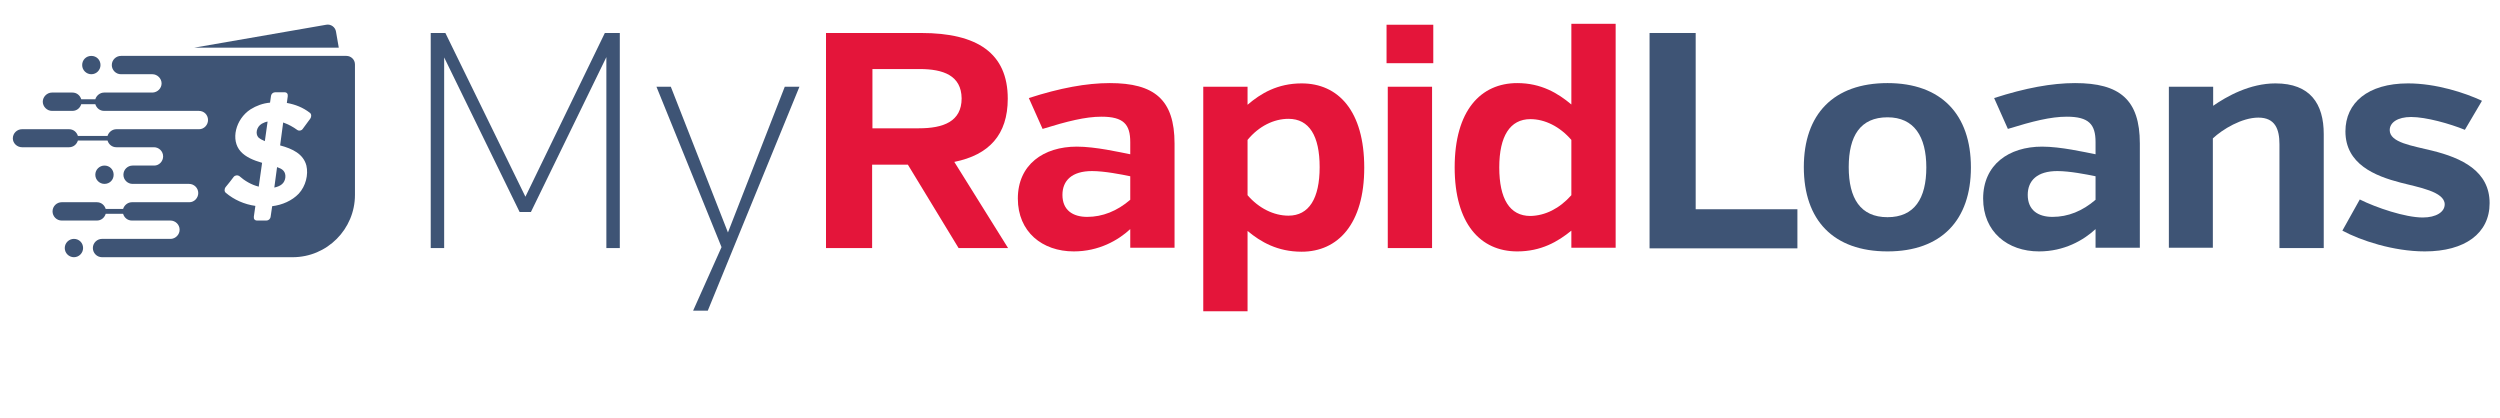
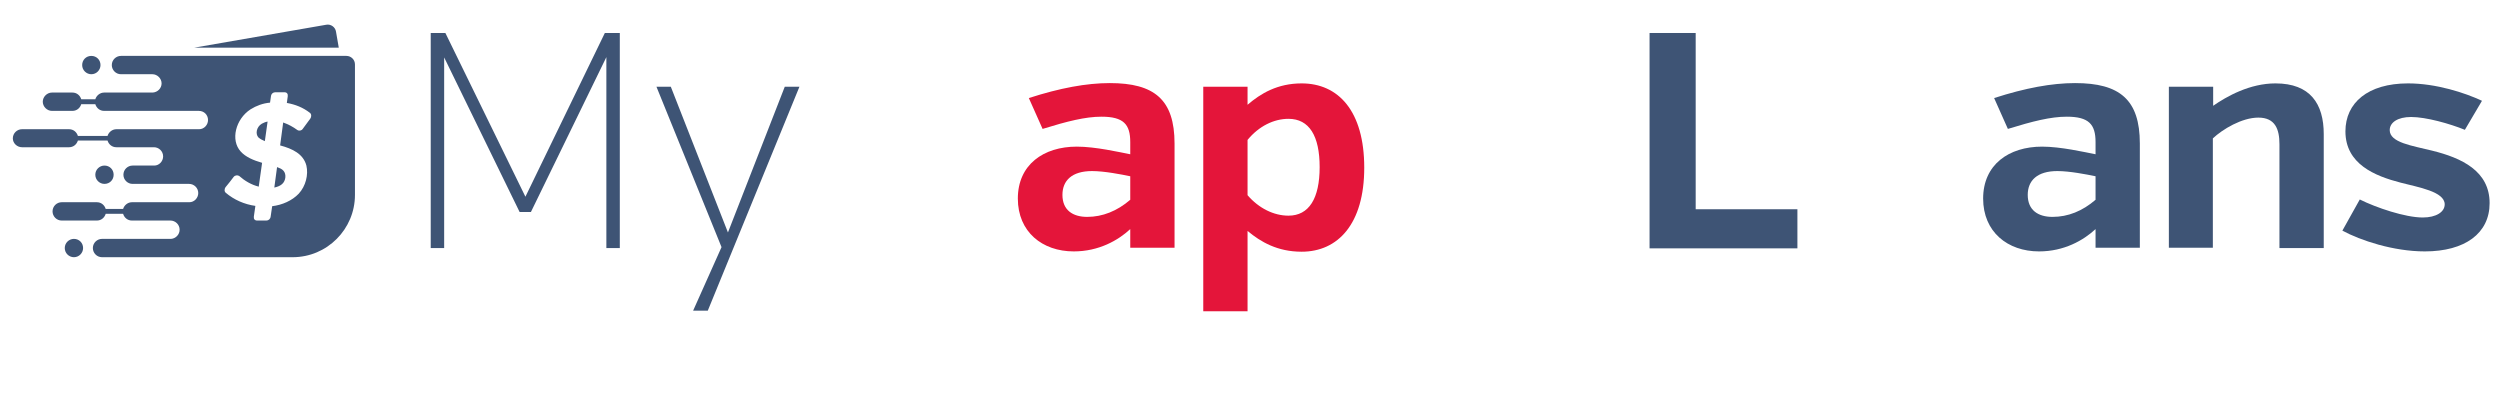
<svg xmlns="http://www.w3.org/2000/svg" version="1.1" id="Layer_1" x="0px" y="0px" viewBox="0 0 818.4 136.7" style="enable-background:new 0 0 818.4 136.7;" xml:space="preserve">
  <style type="text/css">
	.st0{fill:#3E5475;}
	.st1{fill:#E4153A;}
</style>
  <g>
    <g>
      <g>
        <path class="st0" d="M198.5,18.7l-24.7,50.7h-3.7l-24.7-50.6v62.4h-4.4V10.8h4.8L172,64.4L198,10.8h4.9v70.4h-4.4V18.7z" />
        <path class="st0" d="M219.6,28.4l18.7,47.7l18.6-47.7h4.8l-30,73.3h-4.8l9.3-20.8l-21.3-52.5H219.6z" />
-         <path class="st1" d="M297.2,53.9h-11.7v27.3h-15.1V10.8h31.2c18.3,0,28.3,6.6,28.3,21.5c0,11.8-6.1,18.4-17.5,20.7L330,81.2     h-16.2L297.2,53.9z M301,22.6h-15.4v19.4h15.2c8,0,14-2.2,14-9.8C314.7,24.7,308.8,22.6,301,22.6z" />
        <path class="st1" d="M370,75c-4,3.7-10.3,7.3-18.5,7.3c-10.3,0-18.3-6.4-18.3-17.3c0-11.1,8.4-17,19.3-17     c6.1,0,13.9,1.8,17.5,2.5v-4c0-5.8-2.2-8.3-9.4-8.3c-5.3,0-11.2,1.5-19.3,4l-4.5-10.1c10.2-3.3,18.9-4.9,26.5-4.9     c14.6,0,21.2,5.4,21.2,19.8v34.1H370V75z M370,65.4v-7.7c-2.9-0.6-8.5-1.7-12.5-1.7c-6.6,0-9.7,3.1-9.7,7.8c0,5,3.4,7.2,8.1,7.2     C360.9,71,365.7,69.1,370,65.4z" />
        <path class="st1" d="M408.4,34.3c4.3-3.7,9.8-7,17.7-7c12,0,20.5,9,20.5,27.6c0,18.4-8.6,27.5-20.5,27.5     c-7.9,0-13.4-3.2-17.7-6.8v26.3h-14.5V28.4h14.5V34.3z M408.4,45.8v18.1c3.7,4.3,8.6,6.7,13.4,6.7c6.7,0,10.2-5.6,10.2-15.9     c0-10.2-3.4-15.8-10.2-15.8C417,38.9,412.1,41.3,408.4,45.8z" />
-         <path class="st1" d="M453.9,8.1h15.3v12.6h-15.3V8.1z M454.3,81.2V28.4h14.5v52.8H454.3z" />
-         <path class="st1" d="M514.4,81.2v-5.7c-4.4,3.6-9.9,6.8-17.7,6.8c-12.1,0-20.5-9.1-20.5-27.5c0-18.6,8.5-27.6,20.5-27.6     c7.8,0,13.3,3.3,17.7,7V7.8h14.5v73.3H514.4z M514.4,63.9V45.8c-3.8-4.4-8.7-6.8-13.4-6.8c-6.7,0-10.2,5.6-10.2,15.8     c0,10.3,3.4,15.9,10.2,15.9C505.8,70.6,510.5,68.3,514.4,63.9z" />
        <path class="st0" d="M540,81.2V10.8h15.1v57.7h33.3v12.8H540z" />
-         <path class="st0" d="M617.9,82.3c-17.7,0-27.4-10.2-27.4-27.6c0-17.3,9.7-27.5,27.4-27.5c17.6,0,27.3,10.3,27.3,27.6     S635.5,82.3,617.9,82.3z M617.9,38.4c-8.9,0-12.7,6.1-12.7,16.3c0,10.2,3.8,16.4,12.7,16.4c8.8,0,12.7-6.1,12.7-16.3     C630.6,44.7,626.6,38.4,617.9,38.4z" />
        <path class="st0" d="M686,75c-4,3.7-10.3,7.3-18.5,7.3c-10.3,0-18.3-6.4-18.3-17.3c0-11.1,8.4-17,19.3-17     c6.1,0,13.9,1.8,17.5,2.5v-4c0-5.8-2.2-8.3-9.4-8.3c-5.3,0-11.2,1.5-19.3,4l-4.5-10.1c10.2-3.3,18.9-4.9,26.5-4.9     c14.6,0,21.2,5.4,21.2,19.8v34.1H686V75z M686,65.4v-7.7c-2.9-0.6-8.5-1.7-12.5-1.7c-6.6,0-9.7,3.1-9.7,7.8c0,5,3.4,7.2,8.1,7.2     C677,71,681.7,69.1,686,65.4z" />
        <path class="st0" d="M724.4,34.7c4.6-3.2,12.1-7.4,20.5-7.4c11.4,0,15.8,6.7,15.8,16.6v37.3h-14.5v-34c0-4.9-1.4-8.7-6.9-8.7     c-5.4,0-11.7,3.8-14.9,6.8v35.8H710V28.4h14.5V34.7z" />
        <path class="st0" d="M815,66.5c0,9.9-8.1,15.8-21.2,15.8c-10.3,0-21.1-3.6-27-6.8l5.7-10.2c5.4,2.7,14.9,5.9,20.6,5.9     c4.4,0,7.2-1.8,7.2-4.3c0-4.2-8.7-5.6-14.4-7.1c-8.5-2.2-18.1-6.1-18.1-16.8c0-9.3,7.3-15.7,20.5-15.7c9.2,0,18.7,3.1,24.2,5.7     l-5.6,9.5c-4.9-2-12.7-4.2-17.6-4.2c-4.4,0-7,1.8-7,4.3c0,4.1,7.4,5.1,13.8,6.7C805.9,51.7,815,56,815,66.5z" />
      </g>
    </g>
    <path class="st0" d="M63.6,15.6l43.2-7.5c1.5-0.3,3,0.8,3.2,2.3l0.9,5.2H63.6z" />
    <path class="st0" d="M7.2,48.2h15.4c1.4,0,2.5-0.9,2.9-2.2h9.7c0.4,1.3,1.5,2.2,2.9,2.2c17.6,0-5.3,0,12.3,0c1.6,0,3,1.3,3,3   c0,1.6-1.3,3-2.9,3h-7.1c-1.6,0-3,1.3-3,3s1.4,3,3,3h18.5c1.6,0,3,1.3,3,3c0,1.6-1.3,3-2.9,3H43.2c-1.3,0-2.5,0.9-2.9,2.2h-5.7   c-0.4-1.3-1.5-2.2-2.9-2.2H20.2c-1.6,0-3,1.3-3,3c0,1.6,1.3,3,3,3h11.5c1.4,0,2.5-0.9,2.9-2.2h5.7c0.4,1.3,1.5,2.2,2.9,2.2   c5.6,0,6.9,0,12.6,0c1.6,0,3,1.3,3,3c0,1.6-1.3,2.9-2.8,3c-10.7,0-11.9,0-22.6,0c-1.6,0-3,1.3-3,3c0,1.6,1.3,3,3,3   c24.9,0,37.5,0,62.4,0c11.3,0,20.4-9.2,20.4-20.4V21.1c0-1.6-1.3-2.8-2.8-2.8c-21.8,0-52,0-73.8,0c-1.6,0-3,1.3-3,3   c0,1.6,1.3,3,3,3h10.3c1.6,0,3,1.4,3,3c0,1.6-1.3,2.9-2.9,3H34.1c-1.3,0-2.5,0.9-2.9,2.2h-4.6c-0.4-1.3-1.5-2.2-2.9-2.2h-6.7   c-1.6,0-3,1.4-3,3c0,1.6,1.4,3,3,3h6.7c1.4,0,2.5-0.9,2.9-2.2h4.6c0.4,1.3,1.5,2.2,2.9,2.2h31c1.7,0,3,1.3,3,3c0,1.6-1.3,3-2.9,3   H38.1c-1.3,0-2.5,0.9-2.9,2.2h-9.7c-0.4-1.3-1.5-2.2-2.9-2.2H7.2c-1.6,0-3,1.3-3,3C4.2,46.9,5.6,48.2,7.2,48.2L7.2,48.2z    M24.2,78.2c1.7,0,3,1.3,3,3c0,1.6-1.3,3-3,3c-1.6,0-3-1.3-3-3C21.2,79.5,22.6,78.2,24.2,78.2L24.2,78.2z M34.2,54.2   c1.7,0,3,1.3,3,3s-1.3,3-3,3c-1.6,0-3-1.3-3-3S32.6,54.2,34.2,54.2L34.2,54.2z M29.9,18.3c1.7,0,3,1.3,3,3c0,1.6-1.3,3-3,3   c-1.6,0-3-1.3-3-3C26.9,19.6,28.2,18.3,29.9,18.3L29.9,18.3z M92.7,40.1l-1,7.5c4.1,1.1,7.6,2.8,8.6,6.6c0.7,3-0.2,6.7-2.5,9.2   c-2.2,2.3-5.4,3.7-8.7,4.1c-0.2,1.1-0.3,2.3-0.5,3.4c-0.1,0.8-0.7,1.3-1.4,1.3h-3c-0.8,0-1.2-0.5-1.1-1.3c0.2-1.2,0.3-2.3,0.5-3.5   c-3.6-0.5-7-2-9.7-4.3c-0.5-0.4-0.5-1.3,0-1.9c0.9-1.1,1.8-2.2,2.6-3.3c0.5-0.6,1.3-0.6,1.8-0.3c1.8,1.6,4,2.9,6.4,3.5l1.1-7.8   c-2.8-0.8-5.4-1.9-7-3.7C75.4,45.9,77.1,39,82,35.8c1.9-1.2,4.1-2,6.4-2.2l0.3-2.1c0.1-0.8,0.7-1.3,1.4-1.3h3   c0.8,0,1.2,0.5,1.1,1.3l-0.3,2.2c2.8,0.5,5.3,1.5,7.5,3.2c0.6,0.4,0.6,1.3,0.2,1.9c-0.8,1.1-1.7,2.3-2.5,3.4   c-0.4,0.6-1.2,0.7-1.7,0.4C95.9,41.5,94.4,40.7,92.7,40.1L92.7,40.1z M90.7,54.7l-0.9,6.7c0.9-0.2,1.8-0.5,2.5-1.1   c1.3-1.1,1.5-3.3,0.5-4.4C92.3,55.3,91.5,55,90.7,54.7L90.7,54.7z M86.7,46.2l0.9-6.4c-0.7,0.1-1.3,0.4-1.9,0.7   c-1.7,1-2.2,3.3-1.1,4.5C85.2,45.5,85.9,45.9,86.7,46.2L86.7,46.2z" />
  </g>
</svg>